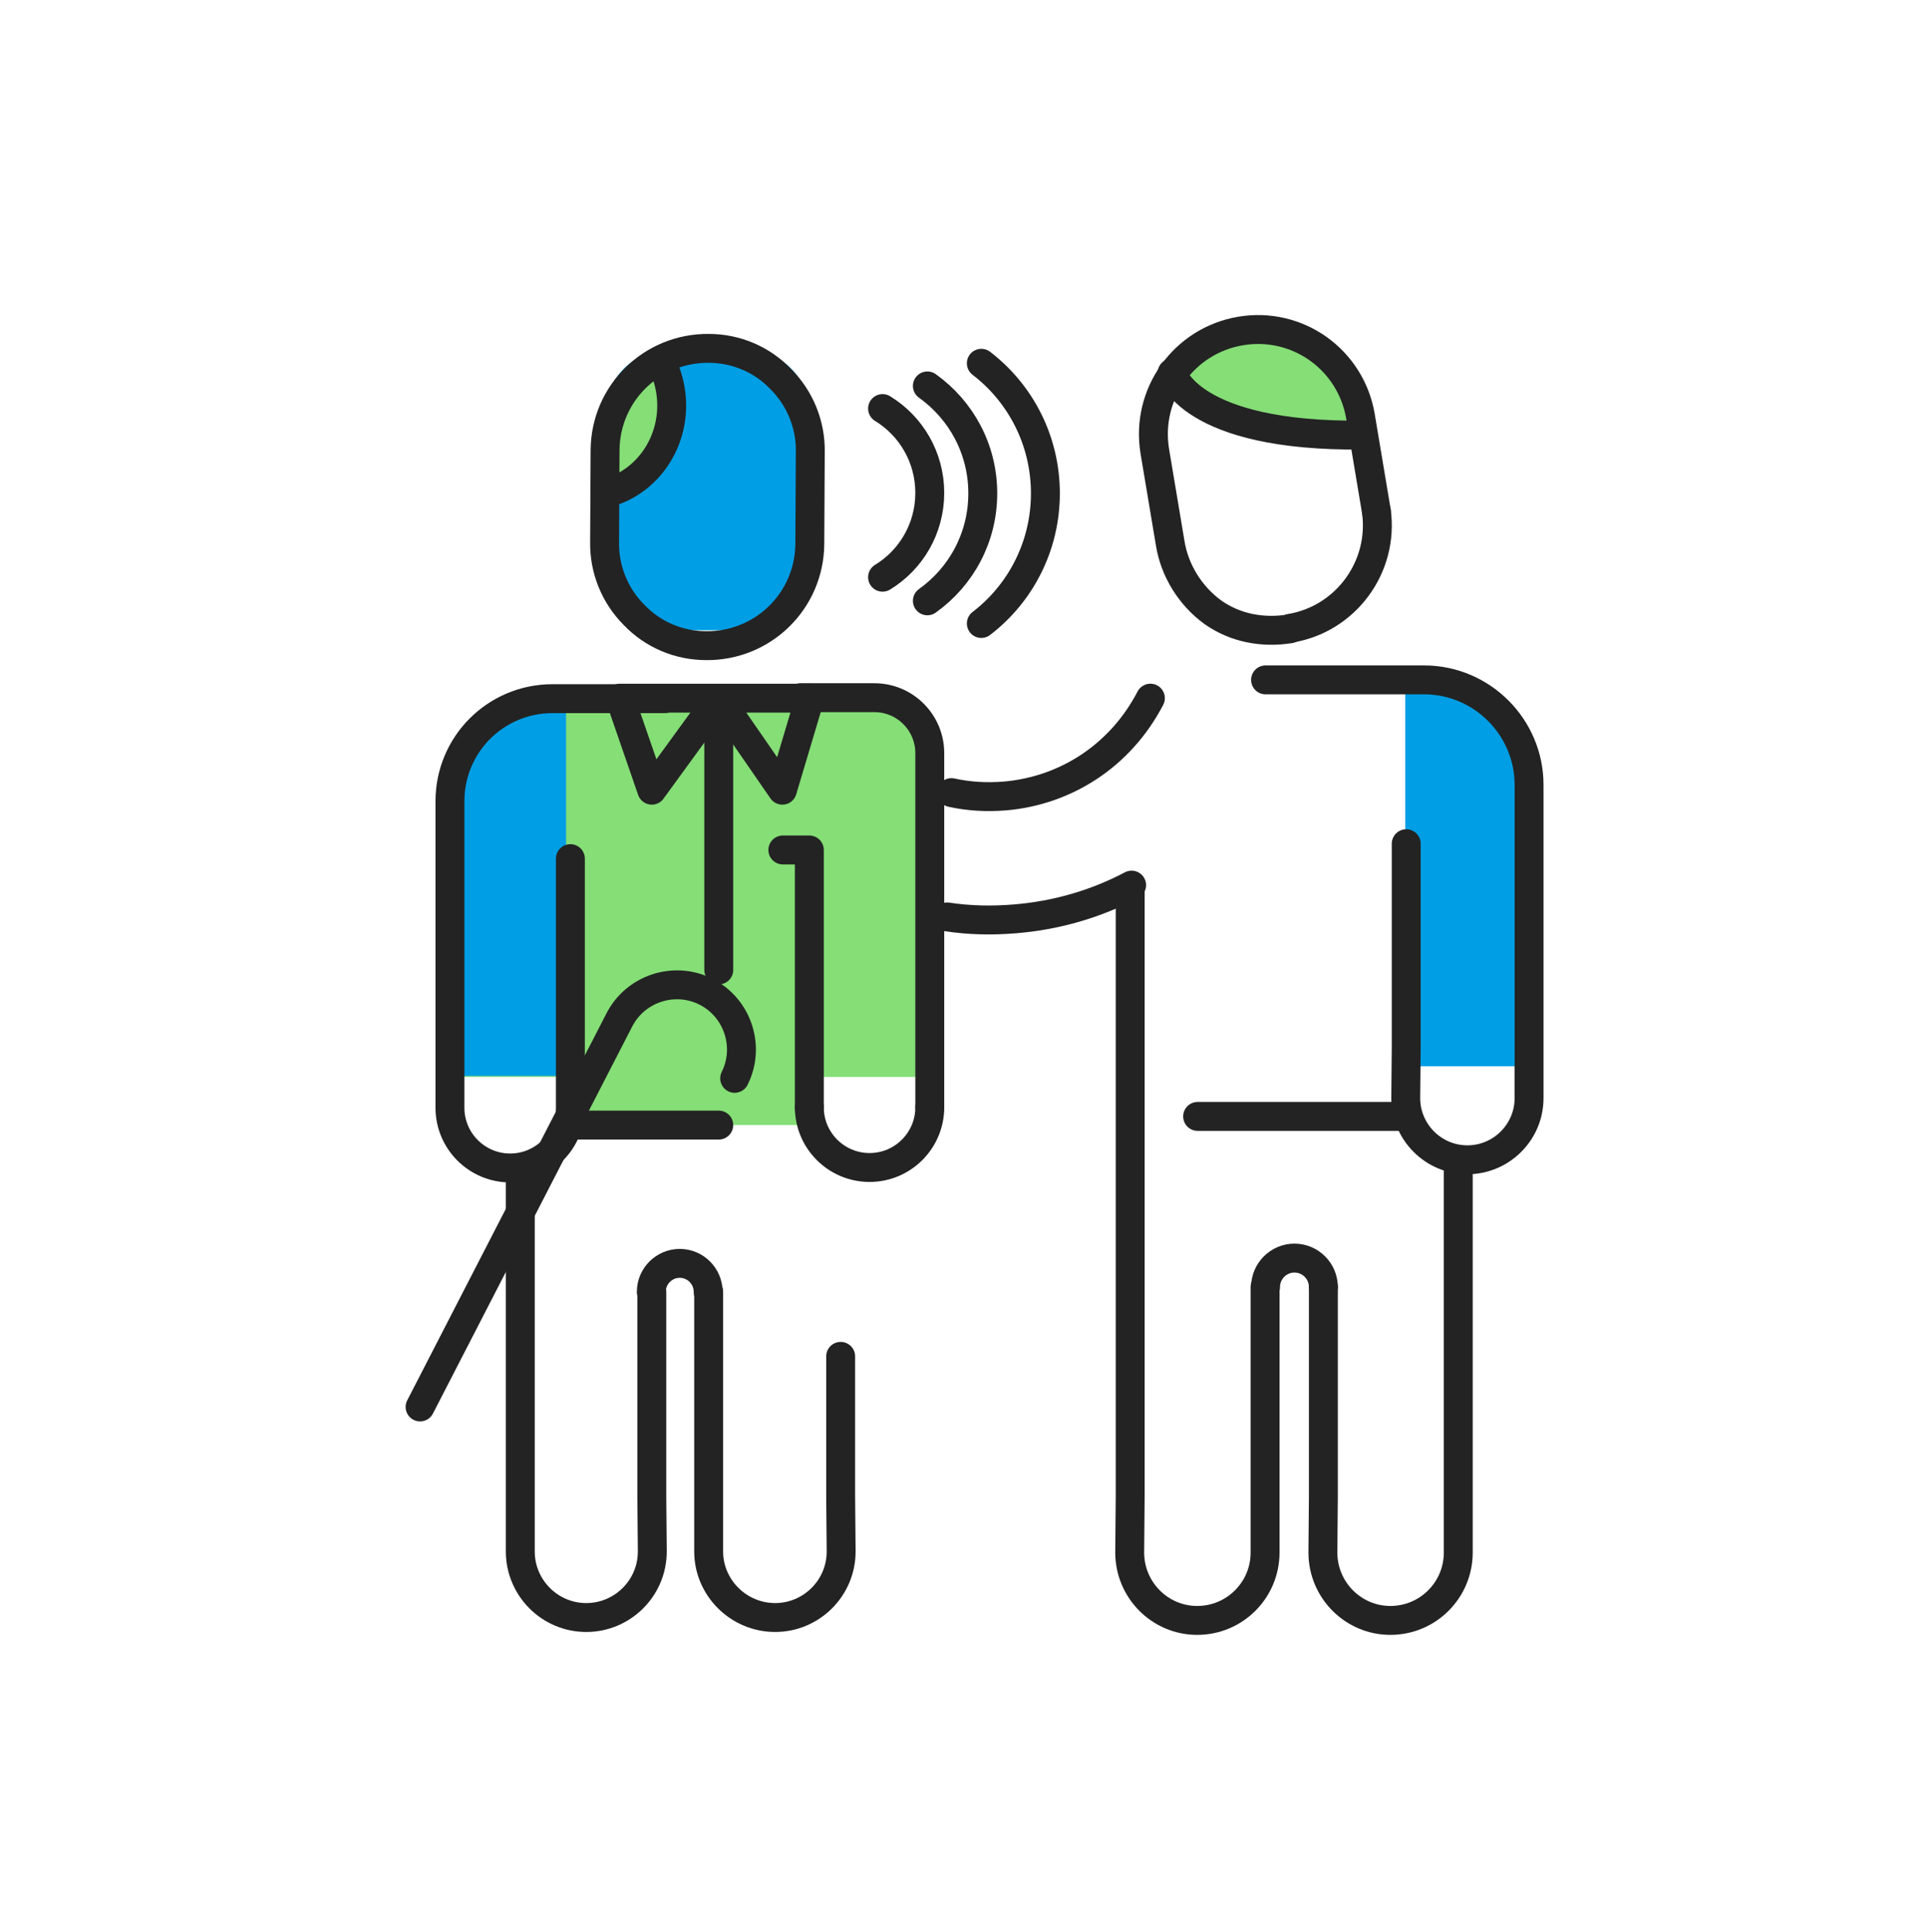
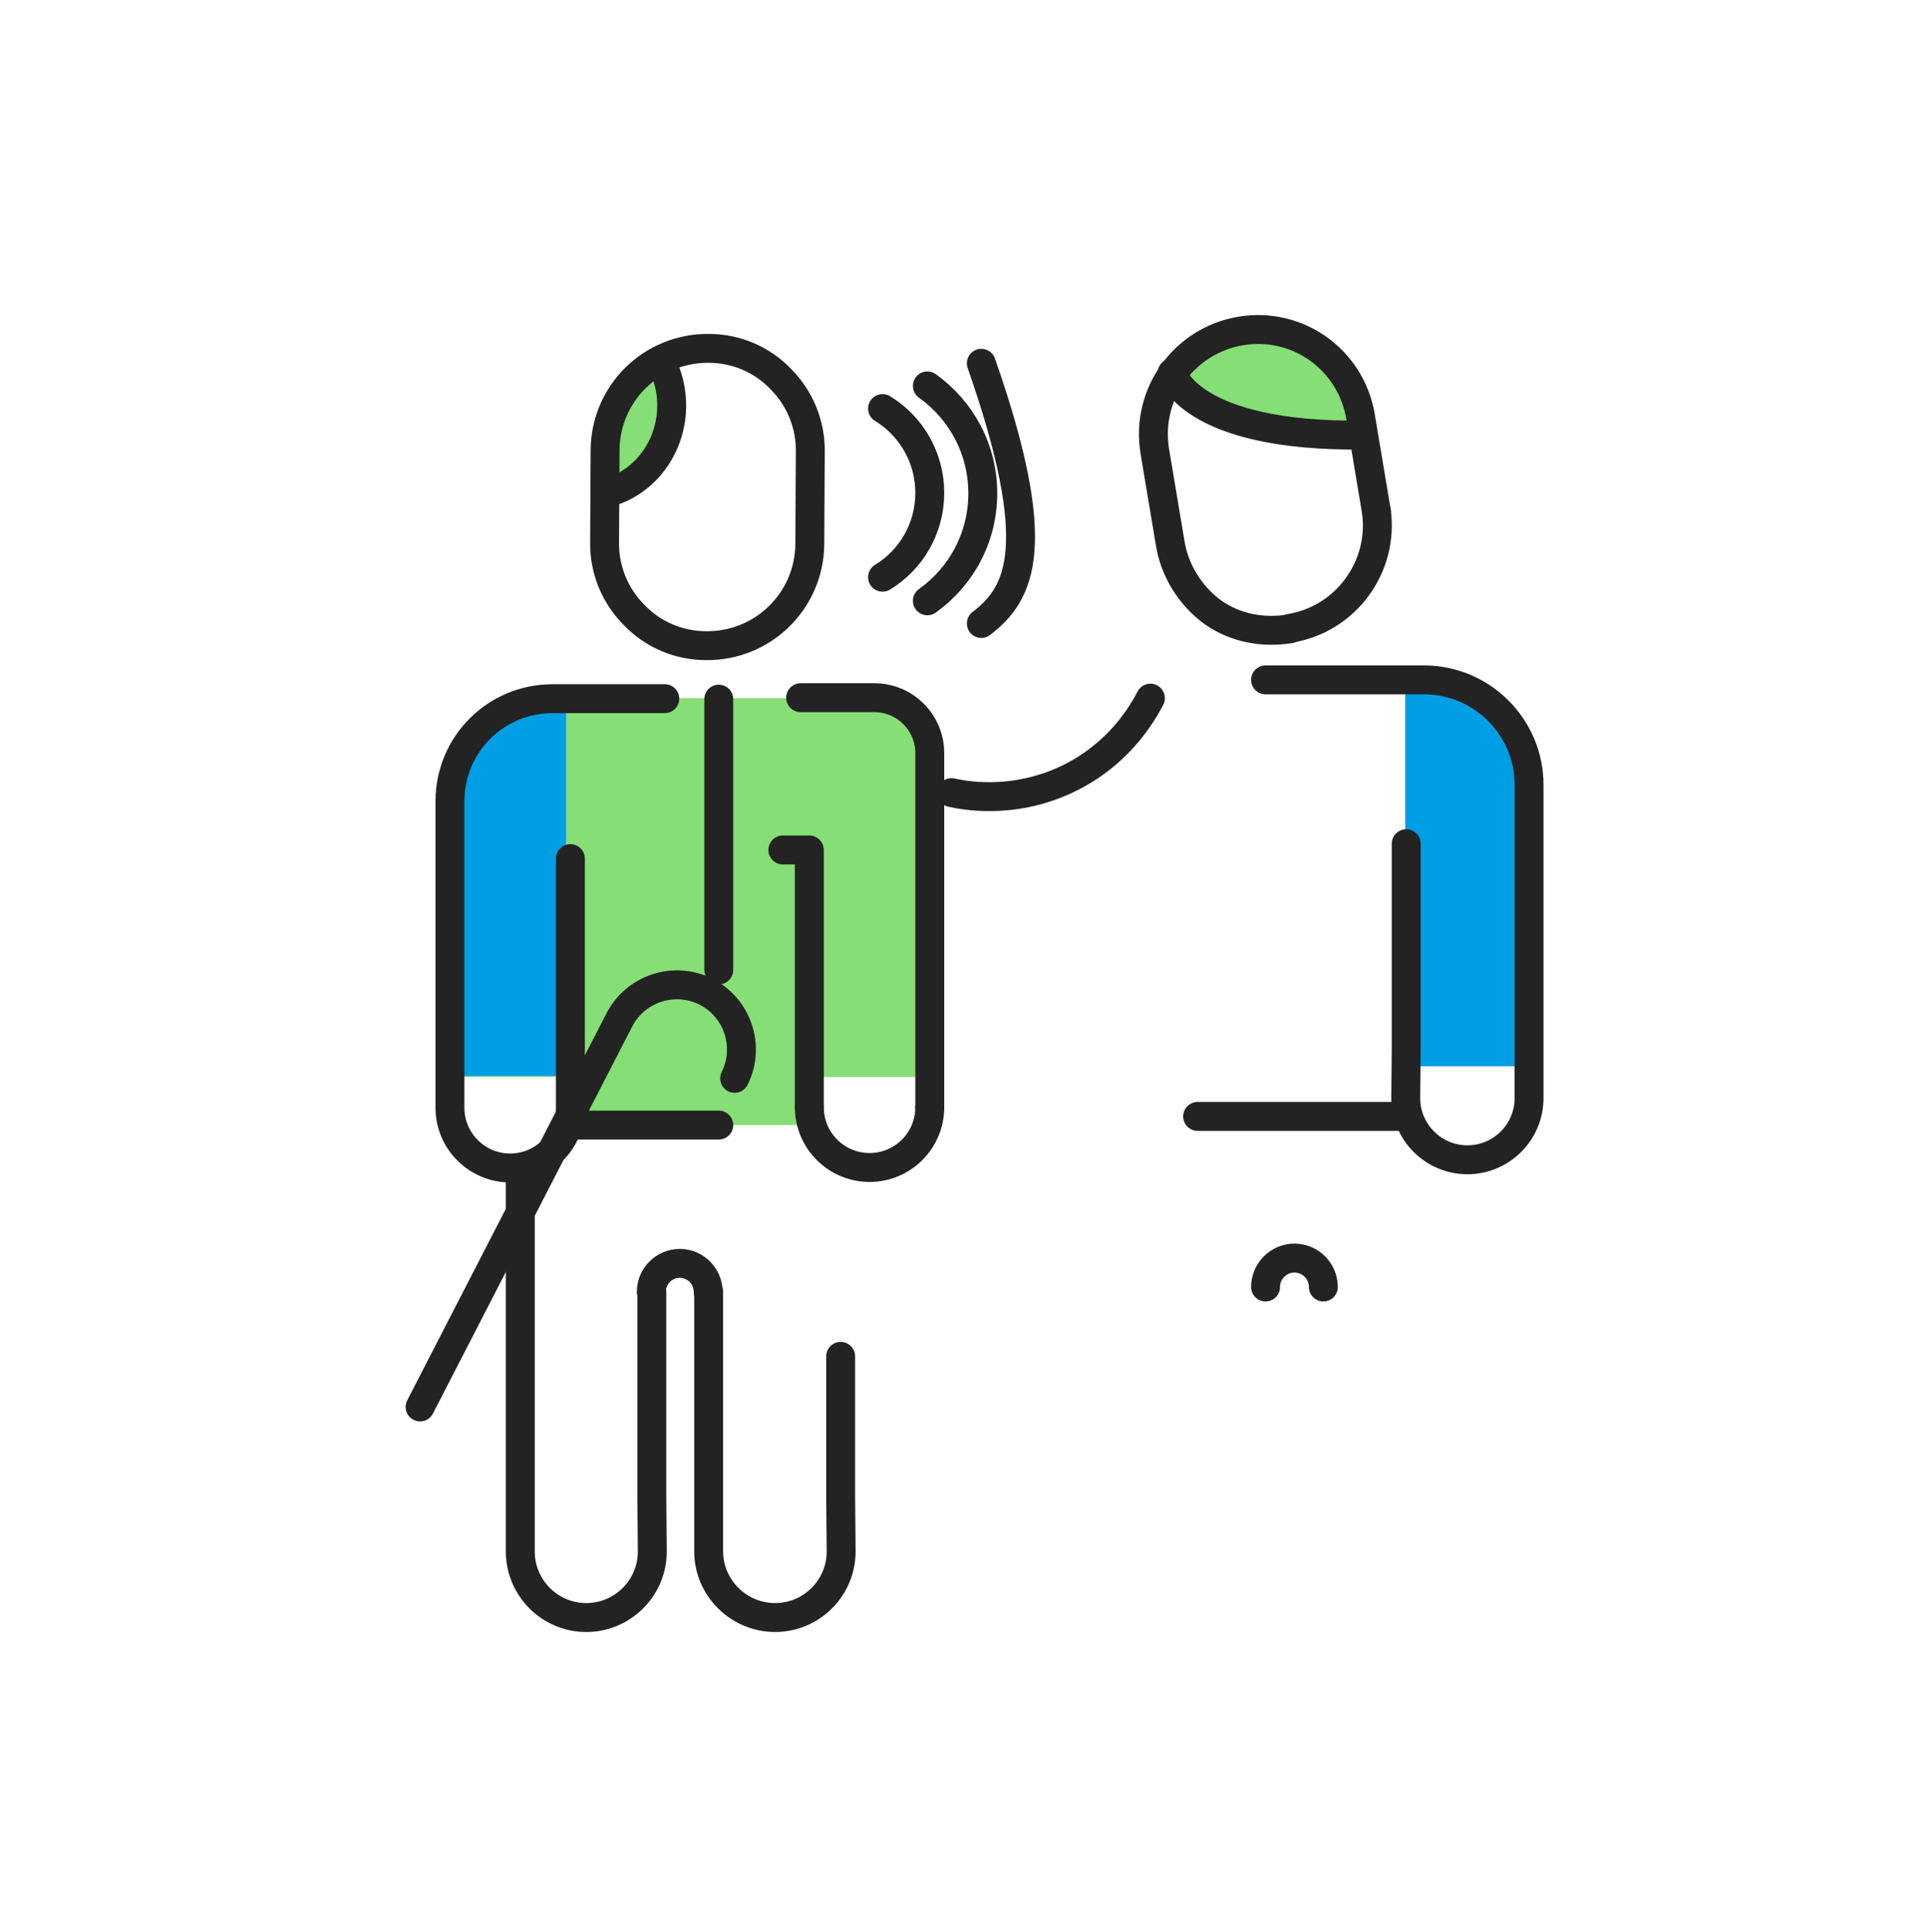
<svg xmlns="http://www.w3.org/2000/svg" width="400" height="401" viewBox="0 0 400 401" fill="none">
-   <path d="M125.598 85.894C125.598 78.495 131.798 72.394 139.398 72.394H154.298C161.898 72.394 168.098 78.394 168.098 85.894V117.295C168.098 124.695 161.898 130.795 154.298 130.795H139.398C131.798 130.795 125.598 124.795 125.598 117.295V85.894Z" fill="#009EE5" />
  <path d="M125.698 103.195L133.798 98.495L139.498 90.294L139.298 81.495L137.598 75.894L131.398 79.195L126.998 84.695L124.598 89.394L125.698 103.195Z" fill="#85DE76" />
  <path d="M168.099 112.898C167.999 124.698 158.399 134.098 146.599 133.998C140.899 133.998 135.499 131.698 131.599 127.598C127.599 123.598 125.399 118.098 125.499 112.498L125.599 93.398C125.699 81.598 135.299 72.198 147.099 72.298C152.799 72.298 158.199 74.598 162.099 78.698C166.099 82.698 168.299 88.198 168.199 93.798L168.099 112.898Z" stroke="#232323" stroke-width="6" stroke-miterlimit="10" stroke-linecap="round" stroke-linejoin="round" />
  <path d="M125.598 102.397C134.398 100.297 140.398 91.497 139.298 81.897C138.998 79.297 138.198 76.897 137.098 74.797" stroke="#232323" stroke-width="6" stroke-miterlimit="10" stroke-linecap="round" stroke-linejoin="round" />
  <path d="M191.5 156.395L187.6 148.195L177.3 144.895H119.3L107.7 146.495L100.8 154.395L96 158.495L94.5 166.195V187.895L94.6 223.495H116.3V233.495H169.6V223.495H190.5L191.5 156.395Z" fill="#85DE76" />
  <path d="M117.5 233.296V144.996L107.7 146.396L100.8 154.296L96 158.396L94.5 166.096V187.796L94.6 223.296H116.3V233.296H117.5Z" fill="#009EE5" />
  <path d="M192.999 229.797V156.297C192.999 149.997 187.899 144.797 181.499 144.797H173.699H166.199" stroke="#232323" stroke-width="6" stroke-miterlimit="10" stroke-linecap="round" stroke-linejoin="round" />
  <path d="M162.5 176.398H168V229.798" stroke="#232323" stroke-width="6" stroke-miterlimit="10" stroke-linecap="round" stroke-linejoin="round" />
  <path d="M118.398 178.196V219.596V229.896C118.398 236.796 112.798 242.396 105.898 242.396C98.998 242.396 93.398 236.796 93.398 229.896V211.596V166.296C93.398 154.496 102.898 144.996 114.698 144.996H120.198C120.698 144.996 137.998 144.996 137.998 144.996" stroke="#232323" stroke-width="6" stroke-miterlimit="10" stroke-linecap="round" stroke-linejoin="round" />
-   <path d="M128.699 144.895L135.299 163.995L149.199 144.895L162.399 163.995L168.099 144.895H128.699Z" stroke="#232323" stroke-width="6" stroke-miterlimit="10" stroke-linecap="round" stroke-linejoin="round" />
  <path d="M149.199 145.098V201.298" stroke="#232323" stroke-width="6" stroke-miterlimit="10" stroke-linecap="round" stroke-linejoin="round" />
  <path d="M149.198 233.496H119.898" stroke="#232323" stroke-width="6" stroke-miterlimit="10" stroke-linecap="round" stroke-linejoin="round" />
  <path d="M87.199 291.995L128.499 211.795C131.799 205.195 139.899 202.495 146.499 205.795C153.099 209.095 155.799 217.195 152.499 223.795" stroke="#232323" stroke-width="6" stroke-miterlimit="10" stroke-linecap="round" stroke-linejoin="round" />
  <path d="M193 229.797C193 236.697 187.4 242.297 180.5 242.297C173.6 242.297 168 236.697 168 229.797" stroke="#232323" stroke-width="6" stroke-miterlimit="10" stroke-linecap="round" stroke-linejoin="round" />
  <path d="M135.3 268.095V310.695L135.4 321.995C135.4 329.595 129.2 335.695 121.7 335.695C114.1 335.695 108 329.495 108 321.995V301.795V243.195" stroke="#232323" stroke-width="6" stroke-miterlimit="10" stroke-linecap="round" stroke-linejoin="round" />
  <path d="M174.502 281.494V310.694L174.602 321.994C174.602 329.594 168.402 335.694 160.902 335.694C153.302 335.694 147.102 329.494 147.102 321.994V301.794V268.094" stroke="#232323" stroke-width="6" stroke-miterlimit="10" stroke-linecap="round" stroke-linejoin="round" />
  <path d="M146.999 268.095C146.999 264.895 144.399 262.195 141.099 262.195C137.899 262.195 135.199 264.795 135.199 268.095" stroke="#232323" stroke-width="6" stroke-miterlimit="10" stroke-linecap="round" stroke-linejoin="round" />
  <path d="M291.699 141.195L302.899 142.595L310.699 148.495L314.799 154.895L316.299 162.795V184.995L316.199 221.295H291.699V141.195Z" fill="#009EE5" />
  <path d="M248.598 231.695H290.398" stroke="#232323" stroke-width="6" stroke-miterlimit="10" stroke-linecap="round" stroke-linejoin="round" />
  <path d="M291.899 175.098V217.398L291.799 227.898C291.799 234.898 297.499 240.698 304.599 240.698C311.599 240.698 317.399 234.998 317.399 227.898V209.198V162.898C317.399 150.898 307.599 141.098 295.599 141.098H289.999C289.499 141.098 262.699 141.098 262.699 141.098" stroke="#232323" stroke-width="6" stroke-miterlimit="10" stroke-linecap="round" stroke-linejoin="round" />
-   <path d="M274.702 267.095V310.595L274.602 322.195C274.602 329.995 280.902 336.295 288.602 336.295C296.402 336.295 302.702 329.995 302.702 322.195V301.595V241.695" stroke="#232323" stroke-width="6" stroke-miterlimit="10" stroke-linecap="round" stroke-linejoin="round" />
-   <path d="M234.6 184.395V310.595L234.5 322.195C234.5 329.995 240.8 336.295 248.5 336.295C256.3 336.295 262.6 329.995 262.6 322.195V301.595V267.095" stroke="#232323" stroke-width="6" stroke-miterlimit="10" stroke-linecap="round" stroke-linejoin="round" />
  <path d="M262.699 267.098C262.699 263.798 265.399 261.098 268.699 261.098C271.999 261.098 274.699 263.798 274.699 267.098" stroke="#232323" stroke-width="6" stroke-miterlimit="10" stroke-linecap="round" stroke-linejoin="round" />
  <path d="M265.999 69.896L276.499 75.896L282.199 85.696L280.999 90.396L266.899 89.896L253.899 87.196L247.999 82.996L245.899 77.996L245.699 73.396L255.799 68.996L265.999 69.896Z" fill="#85DE76" />
  <path d="M267.801 130.398C279.401 128.498 287.301 117.598 285.701 106.098" stroke="#232323" stroke-width="6" stroke-miterlimit="10" stroke-linecap="round" stroke-linejoin="round" />
  <path d="M285.7 106.096L282.4 86.396C280.4 74.596 269.3 66.696 257.5 68.696C245.7 70.696 237.8 81.796 239.7 93.596L242.9 112.696C243.8 118.396 247.1 123.696 251.8 127.096C256.5 130.396 262.2 131.396 267.8 130.496" stroke="#232323" stroke-width="6" stroke-miterlimit="10" stroke-linecap="round" stroke-linejoin="round" />
  <path d="M243.301 77.394C243.301 77.394 246.801 90.695 282.901 90.294" stroke="#232323" stroke-width="6" stroke-miterlimit="10" stroke-linecap="round" stroke-linejoin="round" />
-   <path d="M196.598 190.295C201.198 190.995 205.898 191.095 210.698 190.695C219.298 189.995 227.498 187.595 234.898 183.695" stroke="#232323" stroke-width="6" stroke-miterlimit="10" stroke-linecap="round" stroke-linejoin="round" />
  <path d="M238.796 144.895C232.596 156.795 221.296 164.095 208.596 165.195C204.796 165.495 201.096 165.295 197.496 164.495" stroke="#232323" stroke-width="6" stroke-miterlimit="10" stroke-linecap="round" stroke-linejoin="round" />
-   <path d="M203.699 75.394C211.799 81.594 216.999 91.394 216.999 102.395C216.999 113.395 211.799 123.195 203.699 129.395" stroke="#232323" stroke-width="6" stroke-miterlimit="10" stroke-linecap="round" stroke-linejoin="round" />
+   <path d="M203.699 75.394C216.999 113.395 211.799 123.195 203.699 129.395" stroke="#232323" stroke-width="6" stroke-miterlimit="10" stroke-linecap="round" stroke-linejoin="round" />
  <path d="M192.5 80.094C199.5 85.094 204 93.194 204 102.394C204 111.594 199.5 119.694 192.5 124.694" stroke="#232323" stroke-width="6" stroke-miterlimit="10" stroke-linecap="round" stroke-linejoin="round" />
  <path d="M183.199 84.793C189.099 88.393 192.999 94.893 192.999 102.293C192.999 109.693 189.099 116.193 183.199 119.793" stroke="#232323" stroke-width="6" stroke-miterlimit="10" stroke-linecap="round" stroke-linejoin="round" />
</svg>